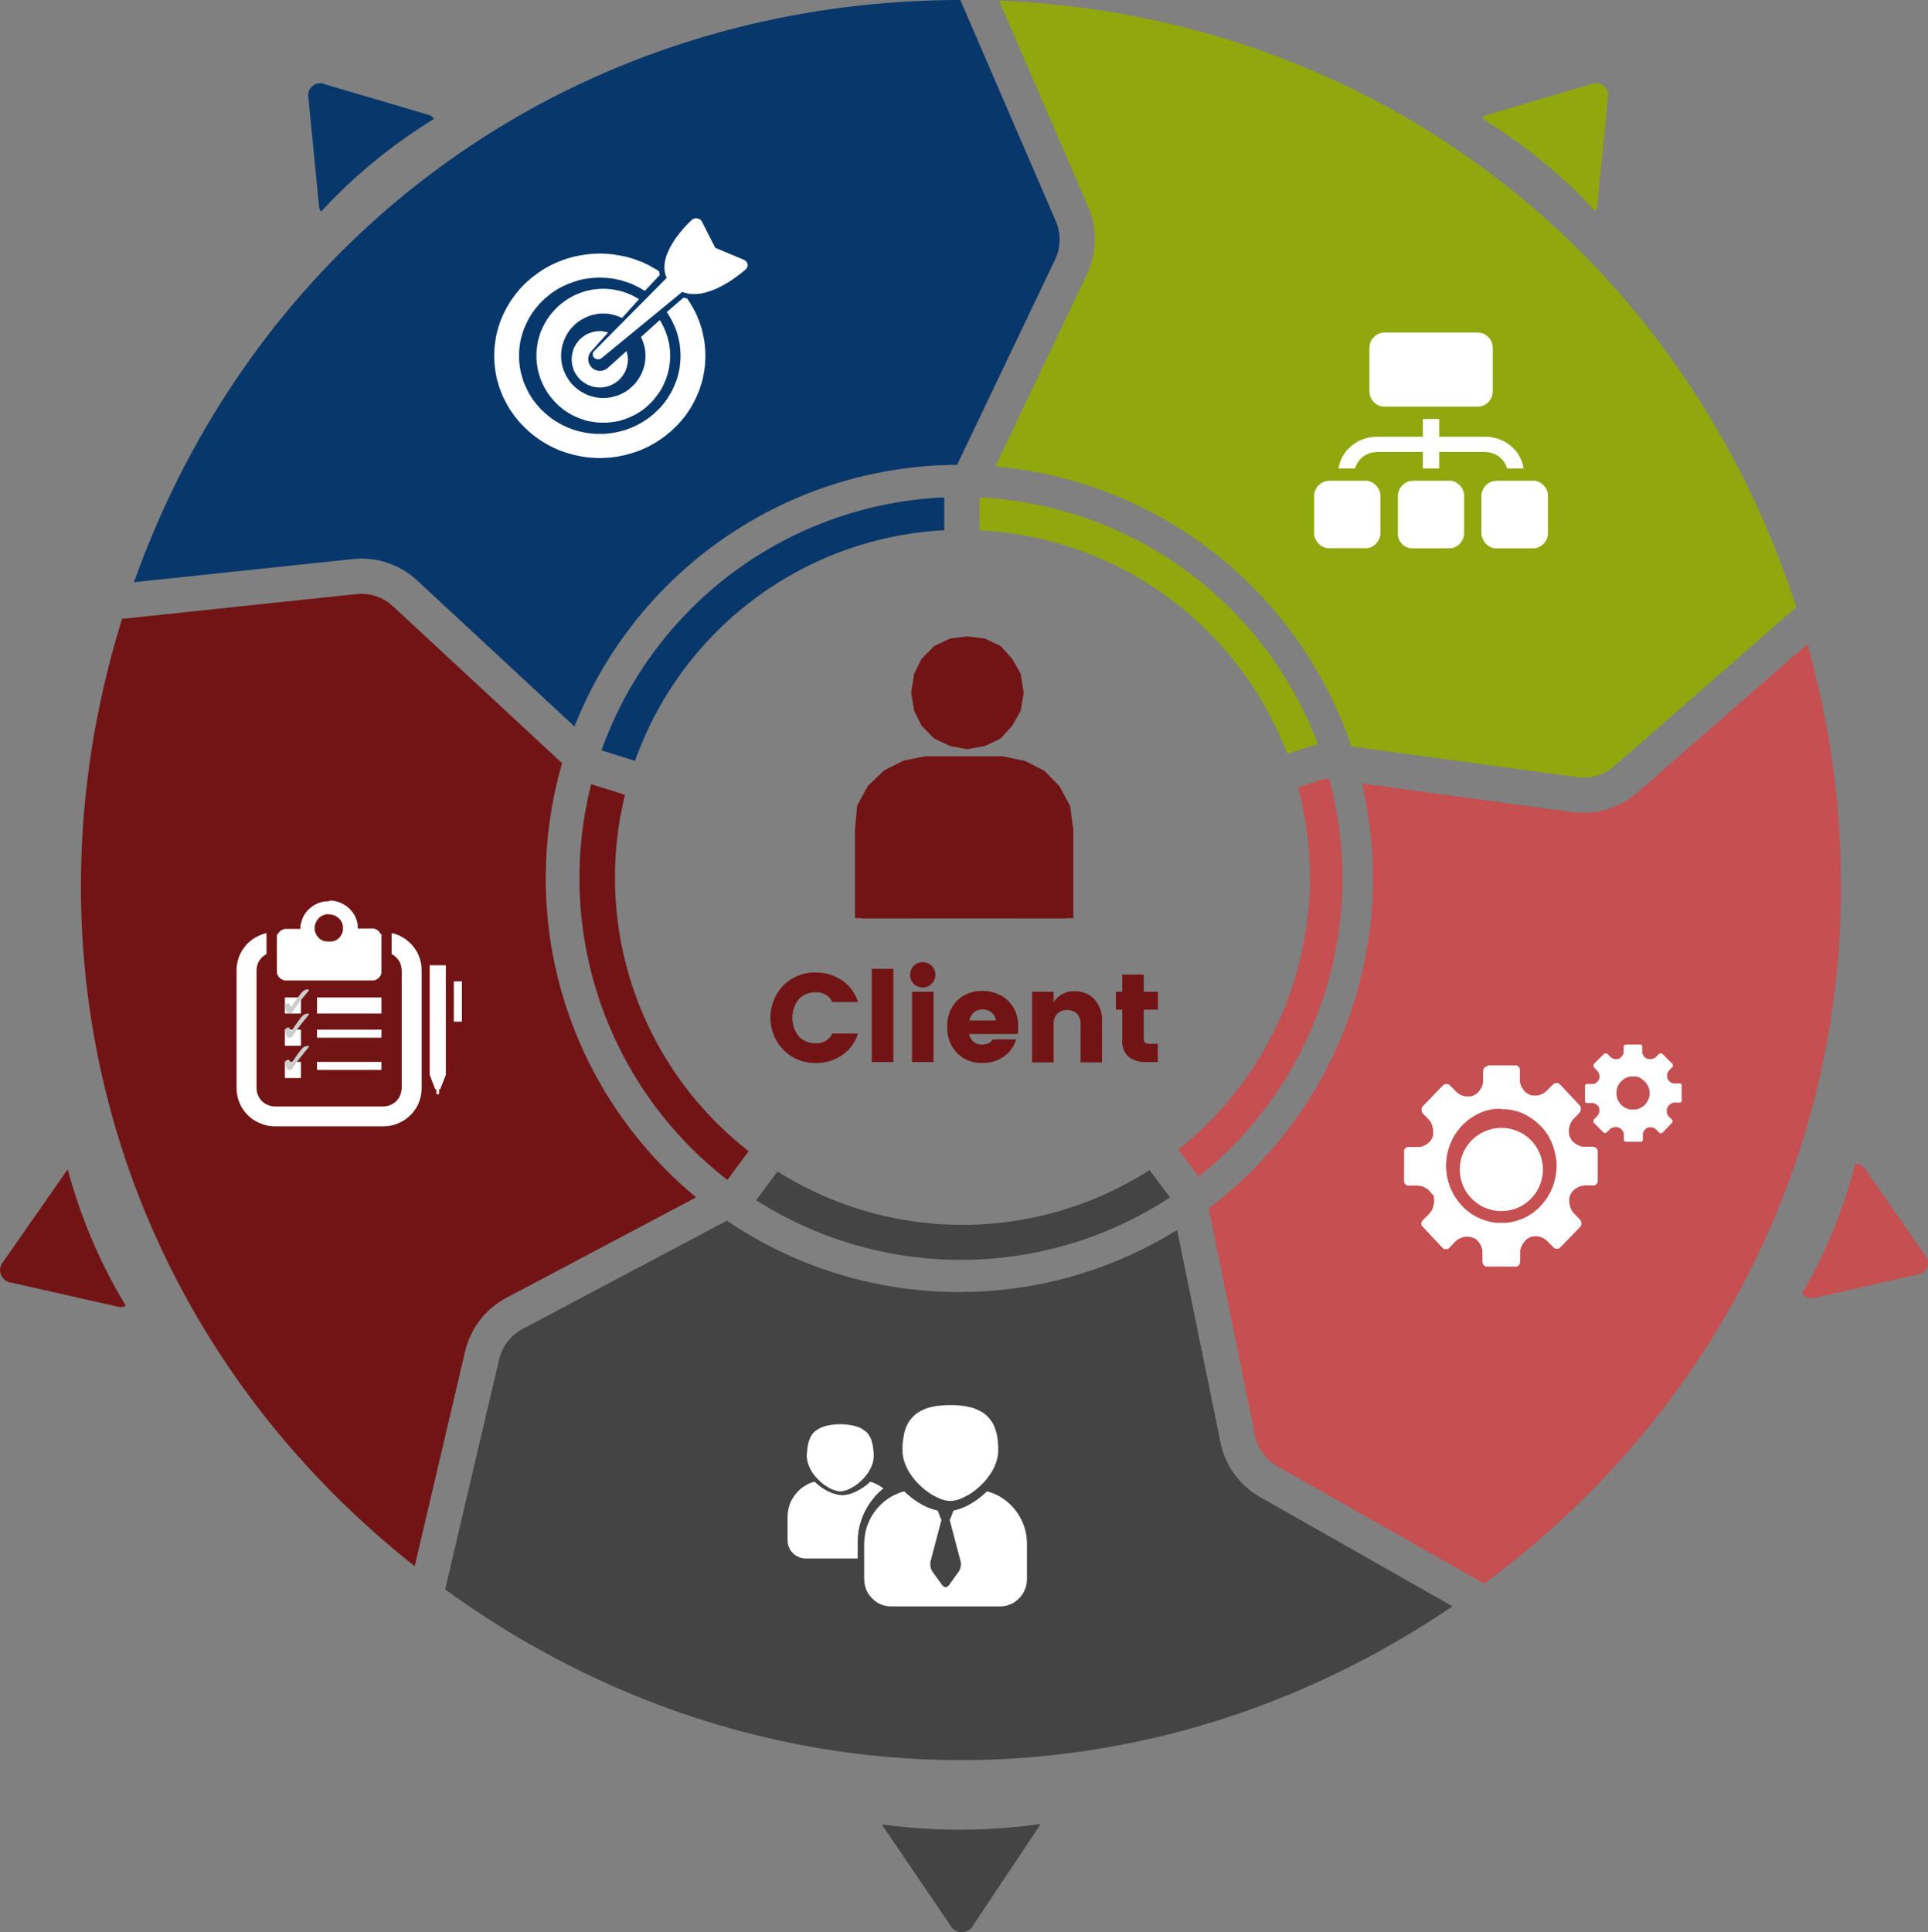
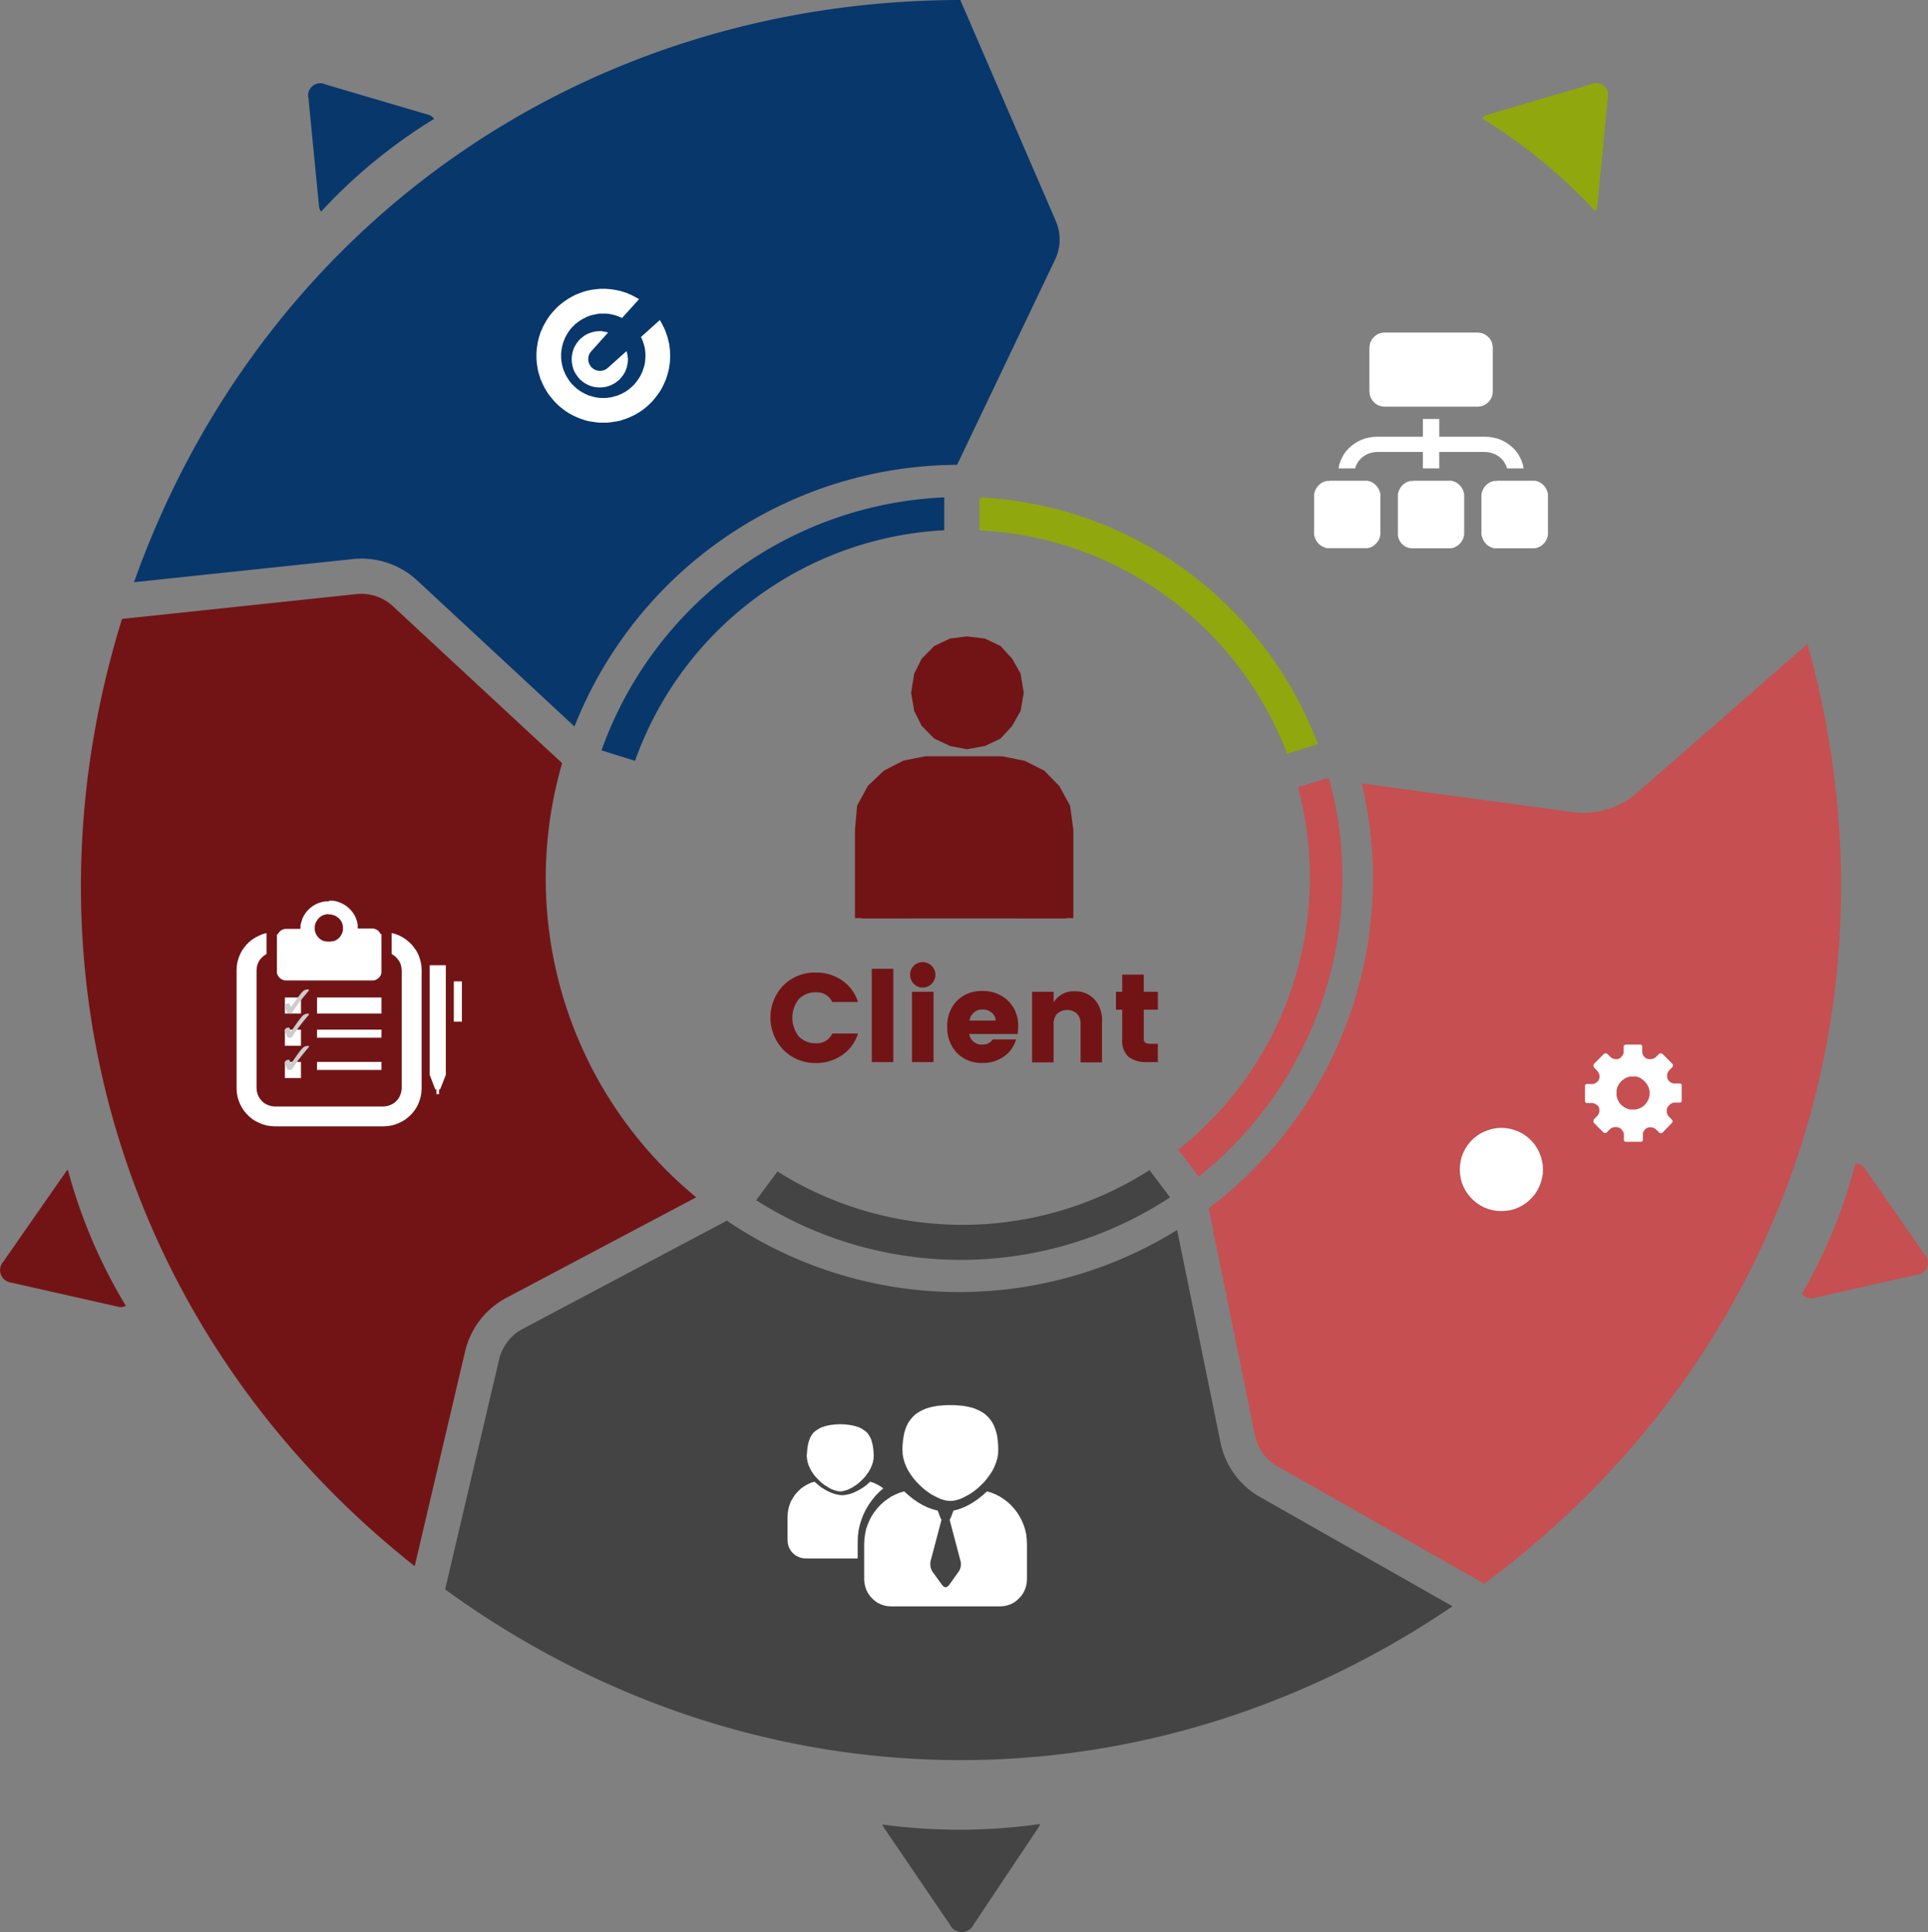
<svg xmlns="http://www.w3.org/2000/svg" id="Isolation_Mode" data-name="Isolation Mode" viewBox="0 0 306.01 306.65">
  <rect x="0" y="0" width="306.01" height="306.65" fill="#808080" stroke="none" />
  <defs>
    <style>.cls-1{fill:#91a70e;}.cls-2{fill:#c64f51;}.cls-3{fill:#444;}.cls-4,.cls-8{fill:#721415;}.cls-5{fill:#08376b;}.cls-6{fill:#fff;}.cls-6,.cls-7,.cls-8{fill-rule:evenodd;}.cls-7{fill:#ccc;}</style>
  </defs>
-   <path class="cls-1" d="M170.19,7l14.15,32.74a13,13,0,0,1-.21,10.74L169.61,80.94a65.69,65.69,0,0,1,56.5,44.44L262,130.25a7.39,7.39,0,0,0,5.86-1.75l28.88-25.24v0C278.32,46.59,229.12,9.42,170.19,7Z" transform="translate(-11.63 -6.91)" />
  <path class="cls-1" d="M167.26,85.86l-.17.36v4.86a55.15,55.15,0,0,1,48.84,35.47L220.8,125A60.56,60.56,0,0,0,167.26,85.86Z" transform="translate(-11.63 -6.91)" />
  <path class="cls-2" d="M217.65,131.86a55.16,55.16,0,0,1-19,57.51l3.23,4.28a60.52,60.52,0,0,0,20.73-63.11l-.57-.08Z" transform="translate(-11.63 -6.91)" />
  <path class="cls-2" d="M298.5,109.11l-27,23.59a13,13,0,0,1-10.28,3.09l-33.44-4.54a65.59,65.59,0,0,1-24.31,67.44l7.34,36a7.39,7.39,0,0,0,3.59,4.94l32.8,18.62C294.56,223.19,314.27,165.43,298.5,109.11Z" transform="translate(-11.63 -6.91)" />
  <path class="cls-3" d="M197.34,196.94l-3.26-4.32a55.12,55.12,0,0,1-59.05.21l-3.38,4.56a60.49,60.49,0,0,0,65.69-.45Z" transform="translate(-11.63 -6.91)" />
  <path class="cls-3" d="M211.64,244.51a12.91,12.91,0,0,1-6.3-8.69l-6.88-33.7A65.66,65.66,0,0,1,127,200.64L94.58,217.82a7.4,7.4,0,0,0-3.73,4.84l-8.57,36.5c48.53,35.21,110.67,36.1,159.89,2.68Z" transform="translate(-11.63 -6.91)" />
-   <path class="cls-4" d="M109.24,146.16a55,55,0,0,1,1.59-13.11l-5.37-1.68a60.6,60.6,0,0,0,21.62,62.8l3.38-4.56A55,55,0,0,1,109.24,146.16Z" transform="translate(-11.63 -6.91)" />
  <path class="cls-4" d="M98.25,146.32a65.72,65.72,0,0,1,2.6-18.29l-3.78-3.5L74,103.13a7.34,7.34,0,0,0-5.8-1.93L31,105.13c-17.41,56.08.67,114.18,46.45,150.34l8-34.09a13,13,0,0,1,6.56-8.5l30.12-15.95A65.51,65.51,0,0,1,98.25,146.32Z" transform="translate(-11.63 -6.91)" />
  <path class="cls-5" d="M163.54,80.68l15.55-32.57a7.4,7.4,0,0,0,.12-6.11L164.05,6.91C103.88,7,52.93,43,32.9,99.31l34.72-3.67A13,13,0,0,1,77.81,99l25,23.21A65.65,65.65,0,0,1,163.54,80.68Z" transform="translate(-11.63 -6.91)" />
  <path class="cls-5" d="M107.1,126l5.32,1.66a55.16,55.16,0,0,1,49.08-36.6V85.85A60.53,60.53,0,0,0,107.1,126Z" transform="translate(-11.63 -6.91)" />
  <path class="cls-2" d="M317.08,206l-9.62-13.87a1.85,1.85,0,0,0-1.35-.55,81.25,81.25,0,0,1-8.47,20.63,1.87,1.87,0,0,0,1.64.75l16.6-3.75A1.88,1.88,0,0,0,317.08,206Z" transform="translate(-11.63 -6.91)" />
  <path class="cls-4" d="M22.16,192.78l-10,14.36a2,2,0,0,0,1.25,3.33l17.19,3.88a1.94,1.94,0,0,0,1-.2,83.6,83.6,0,0,1-9.2-21.59A2,2,0,0,0,22.16,192.78Z" transform="translate(-11.63 -6.91)" />
  <path class="cls-1" d="M264.84,40.45a1.91,1.91,0,0,0,.29-.63l1.69-17.33a1.92,1.92,0,0,0-2.73-2.19l-16.56,4.88a2,2,0,0,0-.65.55A84.08,84.08,0,0,1,264.84,40.45Z" transform="translate(-11.63 -6.91)" />
  <path class="cls-5" d="M80.53,25.78a2,2,0,0,0-.67-.58L63.32,20.32a1.93,1.93,0,0,0-2.73,2.2l1.69,17.3a1.74,1.74,0,0,0,.32.67A83.86,83.86,0,0,1,80.53,25.78Z" transform="translate(-11.63 -6.91)" />
  <path class="cls-3" d="M151.69,296.47a2.19,2.19,0,0,0,.12.33l10.59,15.57a2.09,2.09,0,0,0,3.79-.06l10.37-15.52a1.87,1.87,0,0,0,.13-.4,89.69,89.69,0,0,1-12.77.91A91.35,91.35,0,0,1,151.69,296.47Z" transform="translate(-11.63 -6.91)" />
-   <polygon class="cls-6" points="118.65 41.92 118.65 41.92 118.62 41.8 118.58 41.72 118.52 41.6 118.47 41.52 118.37 41.44 118.28 41.37 118.19 41.3 118.08 41.24 113.53 39.33 111.42 35.19 111.42 35.19 111.36 35.09 111.28 34.99 111.22 34.91 111.12 34.84 111.03 34.78 110.9 34.73 110.81 34.7 110.69 34.66 110.69 34.66 110.56 34.65 110.44 34.65 110.32 34.66 110.2 34.7 110.08 34.73 109.98 34.78 109.88 34.84 109.79 34.91 109.79 34.91 109.47 35.23 109.16 35.53 108.8 35.91 108.38 36.38 107.93 36.92 107.47 37.52 107.24 37.84 107.02 38.16 106.8 38.52 106.6 38.85 106.38 39.22 106.21 39.58 106.04 39.95 105.87 40.33 105.74 40.7 105.63 41.09 105.55 41.48 105.49 41.87 105.46 42.23 105.46 42.63 105.48 42.8 105.49 42.99 105.52 43.19 105.57 43.37 105.6 43.55 105.68 43.73 105.74 43.92 105.83 44.09 94.29 55.73 94.29 55.73 94.19 55.84 94.12 55.98 94.09 56.12 94.08 56.24 94.09 56.4 94.12 56.52 94.19 56.66 94.29 56.77 94.29 56.77 94.36 56.84 94.42 56.88 94.56 56.95 94.72 57.01 94.89 57.02 95.04 57.02 95.2 56.98 95.35 56.92 95.43 56.88 95.48 56.84 108.28 46.33 108.28 46.33 108.5 46.41 108.72 46.48 108.95 46.52 109.17 46.59 109.42 46.63 109.66 46.66 109.91 46.66 110.16 46.67 110.16 46.67 110.53 46.66 110.87 46.63 111.25 46.59 111.61 46.51 111.96 46.42 112.33 46.31 112.68 46.2 113.03 46.08 113.38 45.95 113.73 45.8 114.06 45.63 114.4 45.47 114.72 45.3 115.03 45.12 115.65 44.77 116.21 44.4 116.7 44.05 117.16 43.72 117.55 43.41 117.88 43.16 118.13 42.95 118.37 42.73 118.37 42.73 118.45 42.65 118.52 42.55 118.58 42.45 118.62 42.35 118.65 42.24 118.67 42.13 118.67 42.03 118.65 41.92 118.65 41.92 118.65 41.92 118.65 41.92" />
  <polygon class="cls-6" points="95.24 58.87 95.24 58.87 95.03 58.84 94.84 58.83 94.65 58.77 94.48 58.7 94.29 58.62 94.14 58.51 93.99 58.38 93.84 58.26 93.84 58.26 93.74 58.09 93.64 57.95 93.55 57.8 93.49 57.66 93.43 57.51 93.4 57.31 93.37 57.16 93.37 57.01 93.37 56.83 93.4 56.66 93.43 56.51 93.49 56.34 93.55 56.17 93.64 56.02 93.74 55.88 93.84 55.76 96.52 52.77 96.52 52.77 96.21 52.69 95.88 52.63 95.54 52.56 95.2 52.55 95.2 52.55 94.98 52.56 94.74 52.58 94.51 52.6 94.29 52.66 94.08 52.7 93.87 52.76 93.67 52.83 93.46 52.91 93.27 52.98 93.06 53.09 92.89 53.2 92.7 53.31 92.52 53.45 92.36 53.58 92.2 53.72 92.03 53.85 91.89 54.02 91.75 54.19 91.63 54.35 91.5 54.52 91.38 54.72 91.27 54.91 91.17 55.09 91.08 55.27 91 55.49 90.94 55.7 90.88 55.91 90.83 56.12 90.79 56.34 90.76 56.58 90.75 56.8 90.73 57.03 90.73 57.03 90.75 57.26 90.76 57.48 90.79 57.7 90.83 57.92 90.88 58.15 90.94 58.34 91 58.56 91.08 58.77 91.17 58.97 91.27 59.16 91.38 59.34 91.5 59.52 91.63 59.7 91.75 59.87 91.89 60.02 92.03 60.19 92.2 60.34 92.36 60.47 92.52 60.6 92.7 60.73 92.89 60.85 93.06 60.95 93.27 61.05 93.46 61.15 93.67 61.22 93.87 61.3 94.08 61.35 94.29 61.41 94.51 61.44 94.74 61.47 94.98 61.49 95.2 61.49 95.2 61.49 95.43 61.49 95.66 61.47 95.88 61.44 96.1 61.41 96.32 61.35 96.52 61.3 96.73 61.22 96.94 61.15 97.13 61.05 97.32 60.95 97.51 60.85 97.71 60.73 97.86 60.6 98.04 60.47 98.2 60.34 98.36 60.19 98.51 60.02 98.64 59.87 98.77 59.7 98.91 59.52 99.02 59.34 99.13 59.16 99.23 58.97 99.31 58.77 99.39 58.56 99.47 58.34 99.52 58.15 99.56 57.92 99.61 57.7 99.64 57.48 99.66 57.26 99.67 57.03 99.67 57.03 99.64 56.67 99.59 56.35 99.53 56.02 99.44 55.72 96.48 58.38 96.48 58.38 96.35 58.48 96.21 58.59 96.06 58.66 95.9 58.73 95.73 58.8 95.57 58.83 95.4 58.84 95.24 58.87 95.24 58.87 95.24 58.87 95.24 58.87" />
  <polygon class="cls-6" points="102.45 56.47 102.45 56.47 102.43 56.81 102.41 57.15 102.38 57.48 102.32 57.8 102.24 58.13 102.14 58.45 102.03 58.77 101.92 59.06 101.79 59.35 101.64 59.66 101.48 59.92 101.3 60.2 101.11 60.47 100.91 60.72 100.71 60.97 100.48 61.2 100.25 61.41 100.01 61.63 99.76 61.83 99.49 62.02 99.22 62.2 98.95 62.34 98.65 62.51 98.35 62.63 98.05 62.77 97.74 62.85 97.43 62.94 97.1 63.03 96.77 63.09 96.44 63.13 96.1 63.16 95.75 63.16 95.75 63.16 95.41 63.16 95.06 63.13 94.74 63.09 94.41 63.03 94.08 62.94 93.77 62.85 93.46 62.77 93.14 62.63 92.86 62.51 92.57 62.34 92.29 62.2 92.02 62.02 91.75 61.83 91.49 61.63 91.25 61.41 91.03 61.2 90.79 60.97 90.58 60.72 90.38 60.47 90.2 60.2 90.03 59.92 89.87 59.66 89.71 59.35 89.59 59.06 89.46 58.77 89.36 58.45 89.27 58.13 89.19 57.8 89.14 57.48 89.09 57.15 89.06 56.81 89.06 56.47 89.06 56.47 89.06 56.12 89.09 55.78 89.14 55.44 89.19 55.12 89.27 54.78 89.36 54.48 89.46 54.16 89.59 53.87 89.71 53.56 89.87 53.27 90.03 52.98 90.2 52.72 90.38 52.45 90.58 52.2 90.79 51.95 91.03 51.73 91.25 51.49 91.49 51.3 91.75 51.09 92.02 50.91 92.29 50.73 92.57 50.58 92.86 50.44 93.14 50.28 93.46 50.17 93.77 50.05 94.08 49.98 94.41 49.91 94.74 49.84 95.06 49.78 95.41 49.77 95.75 49.77 95.75 49.77 96.14 49.77 96.54 49.8 96.93 49.87 97.31 49.95 97.67 50.05 98.03 50.17 98.39 50.31 98.73 50.47 101.43 47.48 101.43 47.48 101.11 47.3 100.78 47.12 100.47 46.95 100.13 46.78 99.8 46.65 99.44 46.49 99.11 46.38 98.75 46.27 98.39 46.16 98.03 46.09 97.65 46.01 97.28 45.95 96.92 45.9 96.53 45.87 96.14 45.84 95.75 45.84 95.75 45.84 95.21 45.84 94.67 45.9 94.14 45.95 93.62 46.05 93.1 46.16 92.6 46.31 92.11 46.48 91.62 46.67 91.15 46.88 90.7 47.12 90.25 47.38 89.82 47.66 89.41 47.95 89.01 48.27 88.62 48.59 88.25 48.95 87.9 49.33 87.57 49.7 87.25 50.1 86.95 50.52 86.68 50.95 86.42 51.41 86.19 51.84 85.98 52.33 85.77 52.8 85.62 53.3 85.47 53.8 85.35 54.31 85.27 54.84 85.19 55.37 85.15 55.91 85.14 56.47 85.14 56.47 85.15 57.01 85.19 57.55 85.27 58.08 85.35 58.6 85.47 59.12 85.62 59.6 85.77 60.12 85.98 60.59 86.19 61.06 86.42 61.52 86.68 61.97 86.95 62.4 87.25 62.81 87.57 63.2 87.9 63.6 88.25 63.97 88.62 64.33 89.01 64.66 89.41 64.98 89.82 65.27 90.25 65.55 90.7 65.81 91.15 66.03 91.62 66.25 92.11 66.44 92.6 66.61 93.1 66.77 93.62 66.88 94.14 66.95 94.67 67.03 95.21 67.08 95.75 67.08 95.75 67.08 96.3 67.08 96.84 67.03 97.37 66.95 97.89 66.88 98.41 66.77 98.9 66.61 99.4 66.44 99.89 66.25 100.35 66.03 100.81 65.81 101.25 65.55 101.7 65.27 102.11 64.98 102.51 64.66 102.89 64.33 103.26 63.97 103.62 63.6 103.94 63.2 104.25 62.81 104.55 62.4 104.84 61.97 105.09 61.52 105.32 61.06 105.53 60.59 105.73 60.12 105.89 59.6 106.03 59.12 106.16 58.6 106.24 58.08 106.32 57.55 106.35 57.01 106.37 56.47 106.37 56.47 106.35 56.06 106.35 55.69 106.3 55.3 106.26 54.92 106.21 54.55 106.11 54.2 106.03 53.81 105.94 53.47 105.81 53.1 105.7 52.77 105.56 52.41 105.42 52.09 105.26 51.76 105.09 51.44 104.91 51.09 104.72 50.8 101.73 53.49 101.73 53.49 101.91 53.84 102.03 54.17 102.16 54.55 102.26 54.91 102.35 55.28 102.4 55.66 102.43 56.06 102.45 56.47 102.45 56.47 102.45 56.47 102.45 56.47" />
-   <polygon class="cls-6" points="105.83 49.53 105.83 49.53 106.09 49.92 106.31 50.3 106.55 50.7 106.75 51.1 106.94 51.52 107.13 51.94 107.29 52.34 107.45 52.8 107.57 53.23 107.69 53.69 107.78 54.12 107.88 54.59 107.93 55.05 107.97 55.52 108 55.99 108.02 56.48 108.02 56.48 108 57.1 107.94 57.73 107.88 58.35 107.76 58.97 107.62 59.55 107.45 60.15 107.23 60.73 107 61.28 106.75 61.84 106.47 62.38 106.15 62.88 105.83 63.41 105.47 63.88 105.09 64.36 104.69 64.8 104.25 65.22 103.81 65.64 103.35 66.03 102.86 66.41 102.35 66.75 101.84 67.06 101.29 67.38 100.75 67.64 100.18 67.89 99.6 68.11 99.01 68.31 98.39 68.47 97.78 68.61 97.16 68.72 96.51 68.8 95.86 68.86 95.2 68.86 95.2 68.86 94.53 68.86 93.89 68.8 93.25 68.72 92.62 68.61 92 68.47 91.39 68.31 90.8 68.11 90.21 67.89 89.64 67.64 89.1 67.38 88.56 67.06 88.04 66.75 87.53 66.41 87.06 66.03 86.59 65.64 86.14 65.22 85.71 64.8 85.32 64.36 84.93 63.88 84.57 63.41 84.24 62.88 83.93 62.38 83.66 61.84 83.4 61.28 83.15 60.73 82.96 60.15 82.79 59.55 82.64 58.97 82.52 58.35 82.45 57.73 82.39 57.1 82.39 56.48 82.39 56.48 82.39 55.84 82.45 55.2 82.52 54.58 82.64 53.97 82.79 53.38 82.96 52.77 83.15 52.22 83.4 51.65 83.66 51.09 83.93 50.56 84.24 50.03 84.57 49.53 84.93 49.05 85.32 48.59 85.71 48.13 86.14 47.7 86.59 47.28 87.06 46.91 87.53 46.52 88.04 46.17 88.56 45.85 89.1 45.56 89.64 45.3 90.21 45.05 90.8 44.83 91.39 44.63 92 44.45 92.62 44.3 93.25 44.2 93.89 44.13 94.53 44.08 95.2 44.06 95.2 44.06 95.69 44.08 96.18 44.1 96.67 44.15 97.16 44.2 97.62 44.28 98.08 44.38 98.55 44.49 99 44.62 99.45 44.77 99.88 44.91 100.33 45.09 100.74 45.3 101.15 45.48 101.57 45.7 101.97 45.94 102.35 46.17 104.73 43.63 104.73 43.63 104.66 43.34 104.6 43.05 104.6 43.05 104.1 42.73 103.57 42.44 103.05 42.13 102.5 41.87 101.94 41.6 101.37 41.4 100.78 41.17 100.2 40.99 99.61 40.81 99 40.67 98.38 40.55 97.76 40.45 97.14 40.35 96.49 40.3 95.85 40.26 95.2 40.24 95.2 40.24 94.77 40.26 94.34 40.27 93.91 40.3 93.49 40.34 93.06 40.38 92.65 40.45 92.24 40.51 91.84 40.58 91.42 40.66 91.02 40.76 90.62 40.87 90.21 40.98 89.83 41.1 89.45 41.23 89.06 41.38 88.69 41.52 88.3 41.69 87.95 41.84 87.57 42.02 87.22 42.2 86.86 42.4 86.51 42.59 86.17 42.8 85.83 43.02 85.5 43.24 85.18 43.48 84.86 43.73 84.54 43.95 84.24 44.2 83.94 44.47 83.64 44.73 83.36 44.99 83.07 45.27 82.8 45.56 82.52 45.85 82.27 46.15 82.03 46.45 81.77 46.77 81.54 47.08 81.31 47.41 81.08 47.73 80.87 48.06 80.67 48.41 80.47 48.74 80.28 49.09 80.1 49.44 79.92 49.8 79.75 50.16 79.61 50.52 79.45 50.9 79.32 51.27 79.19 51.65 79.08 52.02 78.97 52.41 78.86 52.8 78.78 53.2 78.7 53.59 78.64 53.99 78.58 54.41 78.53 54.81 78.5 55.23 78.47 55.63 78.45 56.05 78.43 56.48 78.43 56.48 78.45 56.88 78.47 57.3 78.5 57.72 78.53 58.12 78.58 58.52 78.64 58.94 78.7 59.34 78.78 59.73 78.86 60.13 78.97 60.52 79.08 60.9 79.19 61.28 79.32 61.66 79.45 62.03 79.61 62.41 79.75 62.77 79.92 63.15 80.1 63.48 80.28 63.84 80.47 64.19 80.67 64.53 80.87 64.88 81.08 65.19 81.31 65.53 81.54 65.86 81.77 66.17 82.03 66.47 82.27 66.78 82.52 67.06 82.8 67.36 83.07 67.64 83.36 67.92 83.64 68.19 83.94 68.47 84.24 68.72 84.54 68.97 84.86 69.22 85.18 69.45 85.5 69.69 85.83 69.91 86.17 70.13 86.51 70.33 86.86 70.53 87.22 70.72 87.57 70.92 87.95 71.08 88.3 71.25 88.69 71.42 89.06 71.56 89.45 71.7 89.83 71.83 90.21 71.94 90.62 72.06 91.02 72.17 91.42 72.27 91.84 72.34 92.24 72.44 92.65 72.5 93.06 72.56 93.49 72.61 93.91 72.64 94.34 72.66 94.77 72.69 95.2 72.69 95.2 72.69 95.64 72.69 96.07 72.66 96.49 72.64 96.91 72.61 97.34 72.56 97.75 72.5 98.17 72.44 98.57 72.34 98.98 72.27 99.38 72.17 99.79 72.06 100.18 71.94 100.57 71.83 100.96 71.7 101.34 71.56 101.72 71.42 102.08 71.25 102.46 71.08 102.83 70.92 103.19 70.72 103.54 70.53 103.89 70.33 104.23 70.13 104.55 69.91 104.9 69.69 105.22 69.45 105.55 69.22 105.85 68.97 106.15 68.72 106.46 68.47 106.75 68.19 107.04 67.92 107.33 67.64 107.61 67.36 107.88 67.06 108.13 66.78 108.38 66.47 108.63 66.17 108.86 65.86 109.09 65.53 109.32 65.19 109.54 64.88 109.73 64.53 109.93 64.19 110.12 63.84 110.3 63.48 110.47 63.15 110.63 62.77 110.79 62.41 110.95 62.03 111.07 61.66 111.2 61.28 111.32 60.9 111.44 60.52 111.53 60.13 111.61 59.73 111.69 59.34 111.77 58.94 111.82 58.52 111.88 58.12 111.91 57.72 111.93 57.3 111.95 56.88 111.96 56.48 111.96 56.48 111.95 55.84 111.91 55.22 111.85 54.6 111.77 53.98 111.65 53.4 111.52 52.8 111.38 52.2 111.19 51.63 111.01 51.05 110.77 50.48 110.55 49.94 110.29 49.41 110 48.88 109.71 48.37 109.39 47.85 109.06 47.37 109.06 47.37 108.76 47.3 108.48 47.24 105.83 49.53 105.83 49.53 105.83 49.53" />
  <polygon class="cls-6" points="225.84 66.5 228.44 66.5 228.44 69.31 235.67 69.31 236.34 69.34 236.98 69.44 237.62 69.59 238.2 69.8 238.76 70.07 239.3 70.4 239.78 70.76 240.23 71.17 240.63 71.61 240.98 72.09 241.27 72.62 241.52 73.17 241.71 73.73 241.82 74.34 239.19 74.34 239.05 73.9 238.84 73.5 238.59 73.12 238.28 72.77 237.92 72.47 237.54 72.22 237.12 72.01 236.65 71.86 236.18 71.77 235.67 71.73 228.44 71.73 228.44 74.34 225.84 74.34 225.84 71.73 218.61 71.73 218.1 71.77 217.61 71.86 217.16 72.01 216.74 72.22 216.34 72.47 216 72.77 215.69 73.12 215.43 73.5 215.23 73.9 215.08 74.34 212.46 74.34 212.57 73.73 212.76 73.17 213.01 72.62 213.3 72.09 213.65 71.61 214.05 71.17 214.5 70.76 214.99 70.4 215.51 70.07 216.08 69.8 216.66 69.59 217.3 69.44 217.94 69.34 218.61 69.31 225.84 69.31 225.84 66.5 225.84 66.5 225.84 66.5" />
  <path class="cls-6" d="M249.21,83.21h6.09l.38.1.34.15.33.22.28.25.25.3.2.34.15.37.09.39V91.8l-.09.39-.15.38-.2.34-.25.29-.28.26-.33.2-.34.17-.38.09h-6.49l-.37-.08-.36-.17-.32-.2-.29-.26-.24-.29-.19-.34-.15-.38-.13-.36V85.36l.09-.39.15-.37.19-.34.24-.3.29-.25.32-.22.36-.15.37-.1h.4Zm-13.31,0H242l.38.1.34.15.32.22.29.25.24.3.21.34.15.37.09.39V91.8l-.09.39-.15.38-.21.34-.24.29-.29.26-.32.2-.34.17-.38.09h-6.49l-.38-.08-.37-.15-.32-.2-.3-.26-.23-.29-.2-.34-.15-.38-.06-.38V85.36l.09-.39.15-.37.2-.34.23-.3.3-.25.32-.22.34-.15.38-.1h.39Zm-13.29,0h6.08l.39.1.34.15.32.22.29.25.24.3.21.34.15.37.09.39v6l0,.46-.09.39-.15.38-.21.34-.24.29-.29.26-.32.2-.34.17-.39.09H222.2l-.36-.12-.35-.17-.33-.2-.28-.26-.24-.29-.2-.34-.15-.38-.09-.36V85.36l.09-.39.15-.37.2-.34.24-.3.28-.25.33-.22.35-.15.36-.1h.41Z" transform="translate(-11.63 -6.91)" />
  <polygon class="cls-6" points="219.74 52.78 234.55 52.78 234.93 52.82 235.3 52.9 235.63 53.05 235.95 53.25 236.23 53.5 236.47 53.77 236.67 54.09 236.82 54.44 236.9 54.8 236.93 55.2 236.93 62.12 236.9 62.51 236.82 62.88 236.67 63.22 236.47 63.54 236.23 63.82 235.95 64.07 235.63 64.27 235.3 64.41 234.93 64.51 234.55 64.54 219.74 64.54 219.35 64.51 218.99 64.41 218.64 64.27 218.33 64.07 218.06 63.82 217.81 63.54 217.62 63.22 217.47 62.88 217.39 62.51 217.35 62.12 217.35 55.2 217.39 54.8 217.47 54.44 217.62 54.09 217.81 53.77 218.06 53.5 218.33 53.25 218.64 53.05 218.99 52.9 219.35 52.82 219.74 52.78 219.74 52.78 219.74 52.78" />
-   <path class="cls-6" d="M249.92,182.88h-.85l-.81.12-.79.19-.77.27-.73.35-.7.42-.65.46-.6.53-.57.57-.5.63-.46.67-.39.73-.33.75-.26.8-.2.82-.11.86-.06.87.06.87.11.86.2.82.26.79.33.75.39.73.46.67.5.63.57.6.6.51.65.48.7.41.73.33.77.27.79.21.81.13h1.7l.81-.13.82-.21.75-.27.73-.33.7-.41.65-.48.61-.51.55-.6.52-.63.45-.67.39-.73.33-.75.25-.79.2-.82.12-.86.05-.87-.05-.87-.13-.82-.2-.82-.25-.8-.33-.75-.39-.73-.45-.67-.52-.63-.54-.52-.61-.53-.65-.47-.7-.42-.73-.35-.75-.27-.82-.19-.81-.12h-.85ZM247.71,176h4.66l.22.12.17.18.1.23,0,.24v1.8l.09.37.13.37.2.33.23.34.25.27.29.21.32.18.26.09.28.05h.66l.36-.06.34-.14.32-.14.29-.19.25-.24,1-1,.16-.13.19-.08h.39l.2.08.15.13,3.11,3.3.12.18.08.19v.42l-.06.21-.12.17-.95,1-.26.29-.2.33-.14.37-.1.38-.06.38v.39l.05.38.11.34.16.34.21.3.28.26.31.24.33.19.36.14.36.1h1.66l.25.05.21.11.17.18.11.21v5.08l-.11.22-.17.18-.21.1H263.2l-.37.05-.36.08-.36.14-.33.21-.31.22-.28.28-.21.3-.16.32-.11.34v.78l.06.38.1.38.15.36.19.32.26.3.95,1,.13.18.07.19v.41l-.07.2-.13.16-3.13,3.23-.15.14-.18.07h-.41l-.19-.06-.16-.14-1-1-.25-.23-.29-.19-.32-.15-.34-.11-.36-.08H255l-.28.06-.26.09-.32.17-.29.22-.25.28-.23.31-.2.35L253,205l-.09.38v1.78l-.05.26-.1.21-.17.18-.22.12h-4.91l-.21-.12-.17-.18-.11-.21-.05-.26v-1.78l-.08-.38-.14-.37-.2-.36-.23-.31-.26-.28-.29-.22-.34-.12-.26-.09-.28-.06h-.73l-.42.12-.39.14-.36.22-.32.27-.95,1-.16.14-.18.07h-.41l-.19-.07-.15-.14-3.08-3.28-.14-.16-.12-.16v-.41l.08-.19.18-.22,1-1,.24-.3.2-.32.14-.36.1-.38.07-.4v-.79l-.1-.34-.3-.29-.22-.3-.27-.28-.3-.22-.35-.2-.34-.14-.37-.08-.37-.05H235l-.21-.1-.16-.18-.15-.26v-5.08l.12-.21.16-.18.21-.11.26,0H237l.37-.1.34-.14.35-.19.3-.24.27-.26.22-.3.16-.33.1-.34v-.77l-.07-.38-.1-.38-.14-.37-.2-.33-.24-.29-1-1,0-.14-.08-.19v-.42l.08-.19.18-.2,3.12-3.22.15-.13.19-.08h.41l.18.08.16.13,1,1,.32.28.36.21.39.17.42.09h.73l.28-.05.26-.09.32-.18.29-.21.26-.29.23-.32.19-.33.14-.37.08-.4v-1.77l.05-.24.11-.23.17-.18.21-.12h.23Z" transform="translate(-11.63 -6.91)" />
  <path class="cls-6" d="M270.82,177.76h-.44l-.4.1-.38.16-.34.23-.32.26-.25.3-.22.35-.16.38-.1.41v.87l.1.4.16.38.22.34.25.32.32.26.34.22.38.16.4.1h.87l.4-.1.38-.16.36-.22.3-.26.27-.32.21-.34.16-.38.11-.4V180l-.11-.41-.16-.38-.21-.35-.27-.3-.3-.26L272,178l-.38-.16-.4-.1Zm-1.11-5.07h2.37l.11.09.09.12V174l.07.23.13.24.15.19.18.16.21.11.2.07h.57l.24-.08.25-.11.19-.16.48-.47.12-.09h.3l.13.09,1.55,1.55.09.14v.29l-.09.12-.47.48-.16.2-.11.21-.07.25v.5l.06.22.15.24.21.21.26.17.29.1h1.11l.14.08.08.13,0,.26v2.36l-.08.12-.14.09h-1.07L277,182l-.22.11-.26.24-.15.18-.13.21-.06.24v.48l.07.25.11.22.16.2.47.47.09.13V185l-.09.13-1.47,1.52-.13.1h-.3l-.12-.1-.48-.48-.19-.16-.25-.11-.24-.08h-.5l-.2.07-.24.13-.21.22-.17.26-.11.28v1.13l-.09.11-.11.1h-2.6l-.14-.1-.07-.11V186.8l-.07-.22-.19-.27-.16-.2-.18-.16-.25-.09-.21-.07h-.48l-.27.08-.23.11-.19.16-.48.48-.12.1h-.29l-.14-.1-1.55-1.56,0-.12v-.29l.09-.13.47-.47.16-.2.11-.22.09-.25v-.48l-.07-.24-.12-.21-.16-.14-.19-.15-.22-.11-.26-.08h-1.06l-.11-.09-.09-.12v-2.6l.09-.13.11-.08h1.13l.29-.1.24-.17.22-.21.14-.24.07-.22v-.5l-.09-.25-.11-.21-.16-.2-.49-.54-.08-.15v-.29l.09-.14,1.55-1.55.14-.09h.29l.12.09.48.47.19.16.23.11.27.08h.48l.16-.06.25-.13.21-.22.2-.28.12-.29v-1.09l.07-.12.14-.09h.13Z" transform="translate(-11.63 -6.91)" />
  <polygon class="cls-6" points="238.29 179 239.01 179.04 239.71 179.15 240.39 179.35 241.02 179.6 241.63 179.9 242.19 180.28 242.72 180.7 243.19 181.17 243.63 181.7 243.99 182.27 244.3 182.88 244.56 183.52 244.73 184.18 244.87 184.9 244.89 185.61 244.87 186.32 244.73 187.02 244.56 187.69 244.3 188.33 243.99 188.94 243.63 189.51 243.19 190.03 242.72 190.5 242.19 190.94 241.63 191.31 241.02 191.63 240.39 191.88 239.71 192.06 239.01 192.17 238.29 192.21 237.57 192.17 236.87 192.06 236.22 191.88 235.57 191.63 234.96 191.31 234.4 190.94 233.87 190.5 233.4 190.03 232.97 189.51 232.59 188.94 232.28 188.33 232.02 187.69 231.85 187.02 231.74 186.32 231.69 185.61 231.74 184.9 231.85 184.18 232.02 183.52 232.28 182.88 232.59 182.27 232.97 181.7 233.4 181.17 233.87 180.7 234.4 180.28 234.96 179.9 235.57 179.6 236.22 179.35 236.87 179.15 237.57 179.04 238.29 179 238.29 179 238.29 179" />
  <polygon class="cls-6" points="133.36 226.03 134.07 226.06 134.7 226.13 135.27 226.22 135.79 226.35 136.27 226.5 136.67 226.69 137.02 226.91 137.34 227.13 137.63 227.38 137.86 227.69 138.05 228 138.23 228.35 138.36 228.75 138.46 229.13 138.55 229.56 138.61 230.03 138.66 230.53 138.68 231.03 138.64 231.56 138.55 232.07 138.37 232.59 138.14 233.1 137.87 233.6 137.53 234.07 137.16 234.53 136.75 234.94 136.38 235.29 135.97 235.62 135.57 235.88 135.16 236.13 134.74 236.34 134.37 236.49 134.01 236.59 133.67 236.68 133.36 236.69 133.07 236.68 132.73 236.59 132.37 236.49 131.97 236.34 131.58 236.13 131.18 235.88 130.76 235.62 130.37 235.29 129.99 234.94 129.59 234.53 129.19 234.07 128.87 233.6 128.59 233.1 128.36 232.59 128.19 232.07 128.09 231.56 128.04 231.03 128.09 230.53 128.13 230.03 128.19 229.56 128.27 229.13 128.38 228.75 128.52 228.35 128.68 228 128.87 227.69 129.11 227.38 129.39 227.13 129.71 226.91 130.07 226.69 130.48 226.5 130.95 226.35 131.46 226.22 132.02 226.13 132.67 226.06 133.36 226.03 133.36 226.03 133.36 226.03" />
  <polygon class="cls-6" points="150.83 223 151.61 223.01 152.33 223.07 152.98 223.13 153.59 223.25 154.15 223.38 154.66 223.53 155.14 223.74 155.56 223.94 155.94 224.16 156.31 224.41 156.61 224.68 156.9 224.96 157.23 225.37 157.53 225.81 157.78 226.31 157.98 226.84 158.16 227.43 158.29 228.03 158.37 228.71 158.43 229.41 158.44 230.13 158.44 230.13 158.41 230.81 158.29 231.47 158.09 232.13 157.83 232.78 157.51 233.43 157.11 234.04 156.68 234.63 156.2 235.21 155.67 235.74 155.23 236.15 154.76 236.53 154.3 236.87 153.82 237.18 153.33 237.44 152.87 237.68 152.43 237.88 151.98 238.03 151.56 238.13 151.19 238.19 150.83 238.21 150.49 238.19 150.11 238.13 149.7 238.03 149.25 237.88 148.81 237.68 148.33 237.44 147.85 237.18 147.38 236.87 146.91 236.53 146.45 236.15 146.01 235.74 145.48 235.21 145 234.63 144.56 234.04 144.17 233.43 143.84 232.78 143.58 232.13 143.39 231.47 143.27 230.81 143.24 230.13 143.25 229.41 143.31 228.71 143.41 228.03 143.52 227.43 143.7 226.84 143.9 226.31 144.15 225.81 144.45 225.37 144.79 224.96 145.07 224.68 145.37 224.41 145.74 224.16 146.12 223.94 146.54 223.74 147.02 223.53 147.53 223.38 148.09 223.25 148.7 223.13 149.36 223.07 150.07 223.01 150.83 223 150.83 223 150.83 223" />
  <polygon class="cls-6" points="143.5 236.69 144.21 237.32 144.94 237.91 145.7 238.43 146.47 238.88 147.25 239.25 148.05 239.54 148.84 239.75 149.25 240.87 149.34 241.03 149.43 241.21 147.69 247.81 147.66 248.06 147.66 248.34 147.69 248.65 147.75 248.91 147.86 249.18 147.98 249.41 149.56 251.59 149.72 251.75 149.89 251.87 150.09 251.9 150.28 251.87 150.45 251.75 150.61 251.59 152.17 249.41 152.31 249.18 152.41 248.91 152.48 248.65 152.51 248.34 152.51 248.06 152.47 247.81 150.73 241.21 150.82 241.03 150.91 240.87 151.33 239.75 152.13 239.54 152.91 239.25 153.69 238.88 154.46 238.43 155.22 237.91 155.96 237.32 156.66 236.69 157.38 236.91 158.06 237.19 158.72 237.53 159.34 237.94 159.92 238.38 160.46 238.88 160.96 239.43 161.41 240.01 161.81 240.63 162.16 241.29 162.46 241.99 162.7 242.71 162.87 243.46 162.96 244.24 163 245.01 163 250.63 162.96 251.21 162.85 251.76 162.67 252.29 162.43 252.79 162.11 253.26 161.75 253.66 161.35 254.03 160.9 254.35 160.41 254.6 159.9 254.78 159.35 254.9 158.77 254.94 141.39 254.94 140.81 254.9 140.26 254.78 139.75 254.6 139.25 254.35 138.81 254.03 138.41 253.66 138.05 253.26 137.73 252.79 137.49 252.29 137.32 251.76 137.2 251.21 137.16 250.63 137.16 245.01 137.2 244.24 137.31 243.46 137.46 242.71 137.7 241.99 138 241.29 138.34 240.63 138.75 240.01 139.2 239.43 139.7 238.88 140.24 238.38 140.82 237.94 141.44 237.53 142.11 237.19 142.78 236.91 143.5 236.69 143.5 236.69 143.5 236.69" />
  <polygon class="cls-6" points="129.27 235.16 129.79 235.6 130.32 236.03 130.87 236.38 131.44 236.69 132.01 236.94 132.59 237.13 133.14 237.25 133.68 237.31 134.23 237.25 134.79 237.13 135.37 236.94 135.93 236.69 136.5 236.38 137.06 236.03 137.59 235.63 138.11 235.16 138.67 235.34 139.21 235.59 139.72 235.88 140.2 236.22 139.55 236.78 138.94 237.41 138.39 238.09 137.88 238.81 137.44 239.56 137.05 240.34 136.73 241.16 136.46 242.03 136.27 242.91 136.16 243.81 136.13 244.75 136.13 247.34 127.84 247.34 127.38 247.29 126.94 247.18 126.54 247 126.17 246.78 125.84 246.49 125.55 246.16 125.32 245.78 125.15 245.38 125.04 244.93 125 244.46 125 240.72 125.04 240.04 125.15 239.41 125.32 238.81 125.56 238.22 125.87 237.69 126.22 237.18 126.63 236.72 127.08 236.28 127.57 235.93 128.11 235.6 128.67 235.34 129.27 235.16 129.27 235.16 129.27 235.16" />
  <path class="cls-6" d="M63.86,152h-.37l-.36.09-.34.12-.29.19-.27.21-.23.3-.18.29-.15.33-.08.33v.7l.08.32.13.3h0l.14.25.2.25h0l.22.21.25.17h0l.24.13.26.1h.14l.29.05h.6l.28-.05h.14l.27-.1.23-.13h0l.25-.17.22-.21h0l.18-.24.14-.25.14-.3.07-.32v-.7l-.08-.33-.14-.33-.18-.29-.25-.27-.26-.21-.3-.19-.34-.12-.35-.09h-.37Zm0-2.15h.57l.56.1.5.16.5.22.46.27.43.32.38.37.33.4.31.47.22.47.18.52.1.53v.59h2.18l.33,0,.29.09.27.12.24.2.18.22.14.24h.14v6.19l-.08.29-.15.26-.2.23-.24.18-.27.15-.29.08H56.82l-.28-.09-.28-.14-.24-.18-.19-.23-.16-.26-.09-.3V155.2h.13l.14-.24.19-.22.24-.2.28-.12.28-.09.31,0h2.17v-.59l.15-.53.16-.52.23-.47.27-.42.33-.4.38-.37.42-.32.46-.27.49-.22.53-.16.55-.1h.57Z" transform="translate(-11.63 -6.91)" />
  <polygon class="cls-6" points="62.16 148.08 62.79 148.25 63.38 148.48 63.92 148.77 64.45 149.11 64.91 149.5 65.36 149.93 65.75 150.42 66.1 150.92 66.39 151.48 66.61 152.06 66.78 152.68 66.89 153.32 66.92 153.97 66.92 172.72 66.89 173.37 66.78 174.01 66.61 174.62 66.39 175.2 66.1 175.77 65.75 176.29 65.36 176.77 64.91 177.2 64.43 177.6 63.92 177.93 63.35 178.21 62.76 178.45 62.16 178.62 61.5 178.72 60.84 178.76 43.63 178.76 42.97 178.72 42.33 178.62 41.71 178.45 41.13 178.21 40.56 177.93 40.04 177.6 39.56 177.2 39.12 176.77 38.73 176.29 38.38 175.77 38.09 175.2 37.86 174.62 37.69 174.01 37.58 173.37 37.55 172.72 37.55 153.97 37.58 153.32 37.69 152.68 37.86 152.06 38.09 151.48 38.38 150.92 38.72 150.42 39.11 149.93 39.55 149.5 40.03 149.11 40.55 148.78 41.1 148.5 41.69 148.25 42.3 148.09 42.3 151.41 41.97 151.62 41.67 151.86 41.39 152.15 41.16 152.46 40.98 152.79 40.84 153.17 40.76 153.56 40.72 153.97 40.72 172.72 40.76 173.15 40.85 173.54 41 173.94 41.2 174.29 41.44 174.61 41.73 174.9 42.05 175.14 42.41 175.33 42.81 175.48 43.2 175.57 43.63 175.61 60.84 175.61 61.27 175.57 61.67 175.48 62.06 175.33 62.42 175.14 62.75 174.9 63.03 174.61 63.28 174.29 63.47 173.94 63.62 173.54 63.71 173.15 63.76 172.72 63.76 153.97 63.71 153.56 63.63 153.17 63.5 152.79 63.3 152.46 63.07 152.15 62.8 151.86 62.5 151.62 62.16 151.41 62.16 148.08 62.16 148.08 62.16 148.08" />
  <polygon class="cls-6" points="50.32 158.31 60.54 158.31 60.54 160.86 50.32 160.86 50.32 158.31 50.32 158.31" />
  <polygon class="cls-6" points="50.32 163.41 60.54 163.41 60.54 164.69 50.32 164.69 50.32 163.41 50.32 163.41" />
  <polygon class="cls-6" points="50.32 168.53 60.54 168.53 60.54 169.81 50.32 169.81 50.32 168.53 50.32 168.53" />
  <polygon class="cls-6" points="45.22 158.31 47.77 158.31 47.77 160.86 45.22 160.86 45.22 158.31 45.22 158.31" />
  <polygon class="cls-6" points="45.22 163.41 47.77 163.41 47.77 165.97 45.22 165.97 45.22 163.41 45.22 163.41" />
  <polygon class="cls-6" points="45.22 168.53 47.77 168.53 47.77 171.09 45.22 171.09 45.22 168.53 45.22 168.53" />
  <polygon class="cls-7" points="49 157.03 49.04 157.18 48.21 158.19 47.8 158.69 47.38 159.24 46.85 159.97 46.59 160.38 46.32 160.78 46.3 160.8 46.25 160.82 46.22 160.83 46.15 160.84 46.08 160.86 46.03 160.86 45.94 160.86 45.81 160.84 45.71 160.82 45.66 160.8 45.63 160.79 45.61 160.77 45.59 160.74 45.59 160.73 45.49 160.49 45.4 160.27 45.33 160.09 45.26 159.92 45.23 159.77 45.22 159.65 45.25 159.52 45.33 159.4 45.46 159.32 45.64 159.25 45.7 159.24 45.73 159.24 45.76 159.22 45.78 159.22 45.79 159.22 45.85 159.24 45.88 159.25 45.92 159.27 45.93 159.31 45.95 159.34 45.98 159.39 46.06 159.58 46.11 159.71 46.19 159.84 46.58 159.29 46.94 158.77 47.29 158.29 47.48 158.04 47.65 157.81 47.77 157.65 47.9 157.51 47.97 157.43 48.12 157.29 48.27 157.18 48.44 157.1 48.63 157.05 48.82 157.03 48.92 157.03 49 157.03 49 157.03 49 157.03" />
  <polygon class="cls-7" points="49 160.86 49.04 161.03 48.21 162.02 47.8 162.54 47.38 163.09 46.85 163.82 46.59 164.21 46.32 164.62 46.3 164.64 46.25 164.65 46.22 164.68 46.15 164.69 46.08 164.69 46.06 164.69 46.03 164.69 45.94 164.69 45.81 164.69 45.71 164.67 45.66 164.64 45.63 164.62 45.61 164.61 45.59 164.59 45.59 164.58 45.49 164.32 45.4 164.11 45.33 163.93 45.26 163.75 45.23 163.62 45.22 163.49 45.25 163.35 45.33 163.25 45.46 163.16 45.64 163.09 45.7 163.09 45.73 163.09 45.76 163.08 45.78 163.08 45.79 163.08 45.85 163.09 45.88 163.09 45.92 163.11 45.93 163.15 45.95 163.18 45.98 163.23 46.06 163.42 46.11 163.55 46.19 163.68 46.58 163.14 46.94 162.62 47.29 162.13 47.48 161.88 47.65 161.66 47.77 161.49 47.9 161.36 47.97 161.26 48.12 161.12 48.27 161.03 48.44 160.94 48.63 160.9 48.82 160.87 48.92 160.87 49 160.86 49 160.86 49 160.86" />
  <polygon class="cls-7" points="49 165.97 49.04 166.13 48.21 167.15 47.8 167.66 47.38 168.2 46.85 168.94 46.59 169.34 46.32 169.73 46.3 169.75 46.25 169.78 46.22 169.79 46.15 169.8 46.08 169.81 46.03 169.81 45.94 169.81 45.81 169.8 45.71 169.78 45.66 169.75 45.63 169.73 45.61 169.72 45.59 169.7 45.59 169.69 45.49 169.44 45.4 169.23 45.33 169.03 45.26 168.87 45.23 168.72 45.22 168.6 45.25 168.47 45.33 168.37 45.46 168.28 45.64 168.21 45.7 168.2 45.73 168.2 45.76 168.18 45.78 168.18 45.79 168.18 45.85 168.2 45.88 168.21 45.92 168.23 45.93 168.26 45.95 168.3 45.98 168.36 46.06 168.54 46.11 168.66 46.19 168.79 46.58 168.25 46.94 167.74 47.29 167.24 47.48 166.99 47.65 166.77 47.77 166.61 47.9 166.48 47.97 166.4 48.12 166.25 48.27 166.13 48.44 166.06 48.63 166.03 48.82 165.98 48.92 165.98 49 165.97 49 165.97 49 165.97" />
  <polygon class="cls-6" points="68.2 153.19 70.76 153.19 70.76 170.59 69.86 172.88 69.69 172.88 69.69 173.64 69.26 173.64 69.26 172.88 69.08 172.88 68.2 170.59 68.2 153.19 68.2 153.19 68.2 153.19" />
  <polygon class="cls-6" points="72.03 155.75 73.31 155.75 73.31 162.14 72.03 162.14 72.03 155.75 72.03 155.75" />
  <polygon class="cls-8" points="153.47 101 156.31 101.34 158.81 102.53 160.66 104.55 161.99 106.91 162.49 109.95 161.99 112.83 160.66 115.19 158.81 117.22 156.31 118.4 153.47 118.91 150.79 118.4 148.28 117.22 146.28 115.19 145.1 112.83 144.61 109.95 145.1 106.91 146.28 104.55 148.28 102.53 150.79 101.34 153.47 101 153.47 101 153.47 101" />
  <path class="cls-8" d="M164.62,130.55l-1.26.16-1.18.57-.93.95-.55,1.12-.23,1.44.23,1.36.55,1.11.9,1,1.18.55,1.25.24,1.33-.24,1.18-.55.86-1,.62-1.12.24-1.35-.24-1.45-.62-1.12-.86-1-1.18-.56Zm-6-3.61h12.08l3.61.73,3.08,1.56,2.39,2.44,1.7,3.13.51,3.83v14H172.9v-6.26l-.51-2.08-.86-1.91-1.86-1.22-2-.35h-6l-2.07.35-1.7,1.22-1.18,1.91-.52,2.08v6.26h-8.87V138.59l.34-3.83,1.71-3.13,2.56-2.43,3.07-1.57,3.61-.72Z" transform="translate(-11.63 -6.91)" />
  <path class="cls-8" d="M160.15,129.18h8.94a11.75,11.75,0,0,1,11.74,11.75h0v11.74H148.41V140.93a11.74,11.74,0,0,1,11.74-11.75Z" transform="translate(-11.63 -6.91)" />
  <path class="cls-4" d="M136,173.56a7.39,7.39,0,0,1,0-10.3,7.09,7.09,0,0,1,5.11-2,7.18,7.18,0,0,1,4.16,1.24,6.43,6.43,0,0,1,2.54,3.44h-4.08a2.67,2.67,0,0,0-2.56-1.54,3.6,3.6,0,0,0-2.77,1.1,4.78,4.78,0,0,0,0,5.88,3.6,3.6,0,0,0,2.77,1.1,2.67,2.67,0,0,0,2.56-1.54h4.08a6.43,6.43,0,0,1-2.54,3.44,7.18,7.18,0,0,1-4.16,1.24A7.09,7.09,0,0,1,136,173.56Z" transform="translate(-11.63 -6.91)" />
  <path class="cls-4" d="M150,175.47v-14.8h3.42v14.8Z" transform="translate(-11.63 -6.91)" />
  <path class="cls-4" d="M159.5,163.05a2,2,0,0,1-2.84,0,2.05,2.05,0,0,1,0-2.86,2,2,0,0,1,2.84,2.86Zm-3.12,12.42V164.31h3.42v11.16Z" transform="translate(-11.63 -6.91)" />
  <path class="cls-4" d="M167.54,175.61a5.39,5.39,0,0,1-4-1.57,5.67,5.67,0,0,1-1.56-4.17,5.6,5.6,0,0,1,1.55-4.14,5.44,5.44,0,0,1,4-1.54,5.74,5.74,0,0,1,4.08,1.52,5.5,5.5,0,0,1,1.62,4.22,6.09,6.09,0,0,1-.08,1.08h-7.68a1.95,1.95,0,0,0,1.87,1.68,2.62,2.62,0,0,0,1-.13,1.63,1.63,0,0,0,.47-.26,3.72,3.72,0,0,0,.39-.43h3.7a4.91,4.91,0,0,1-1.92,2.71A5.7,5.7,0,0,1,167.54,175.61Zm1.46-8a2.15,2.15,0,0,0-1.42-.49,2,2,0,0,0-1.38.49,2.2,2.2,0,0,0-.7,1.27h4.18A1.81,1.81,0,0,0,169,167.6Z" transform="translate(-11.63 -6.91)" />
  <path class="cls-4" d="M178.86,164.31V166a3.67,3.67,0,0,1,3.38-1.76,4.06,4.06,0,0,1,3.11,1.28,4.87,4.87,0,0,1,1.19,3.48v6.52h-3.4v-6.06a2.3,2.3,0,0,0-.57-1.67,2.38,2.38,0,0,0-3.14,0,2.3,2.3,0,0,0-.57,1.67v6.06h-3.42V164.31Z" transform="translate(-11.63 -6.91)" />
  <path class="cls-4" d="M194.18,172.57h1.22v2.9h-1.74a4.56,4.56,0,0,1-2.91-.83,3.45,3.45,0,0,1-1-2.85v-4.64h-1v-2.84h1v-2.72h3.42v2.72h2.24v2.84h-2.24v4.64C193.14,172.31,193.49,172.57,194.18,172.57Z" transform="translate(-11.63 -6.91)" />
</svg>